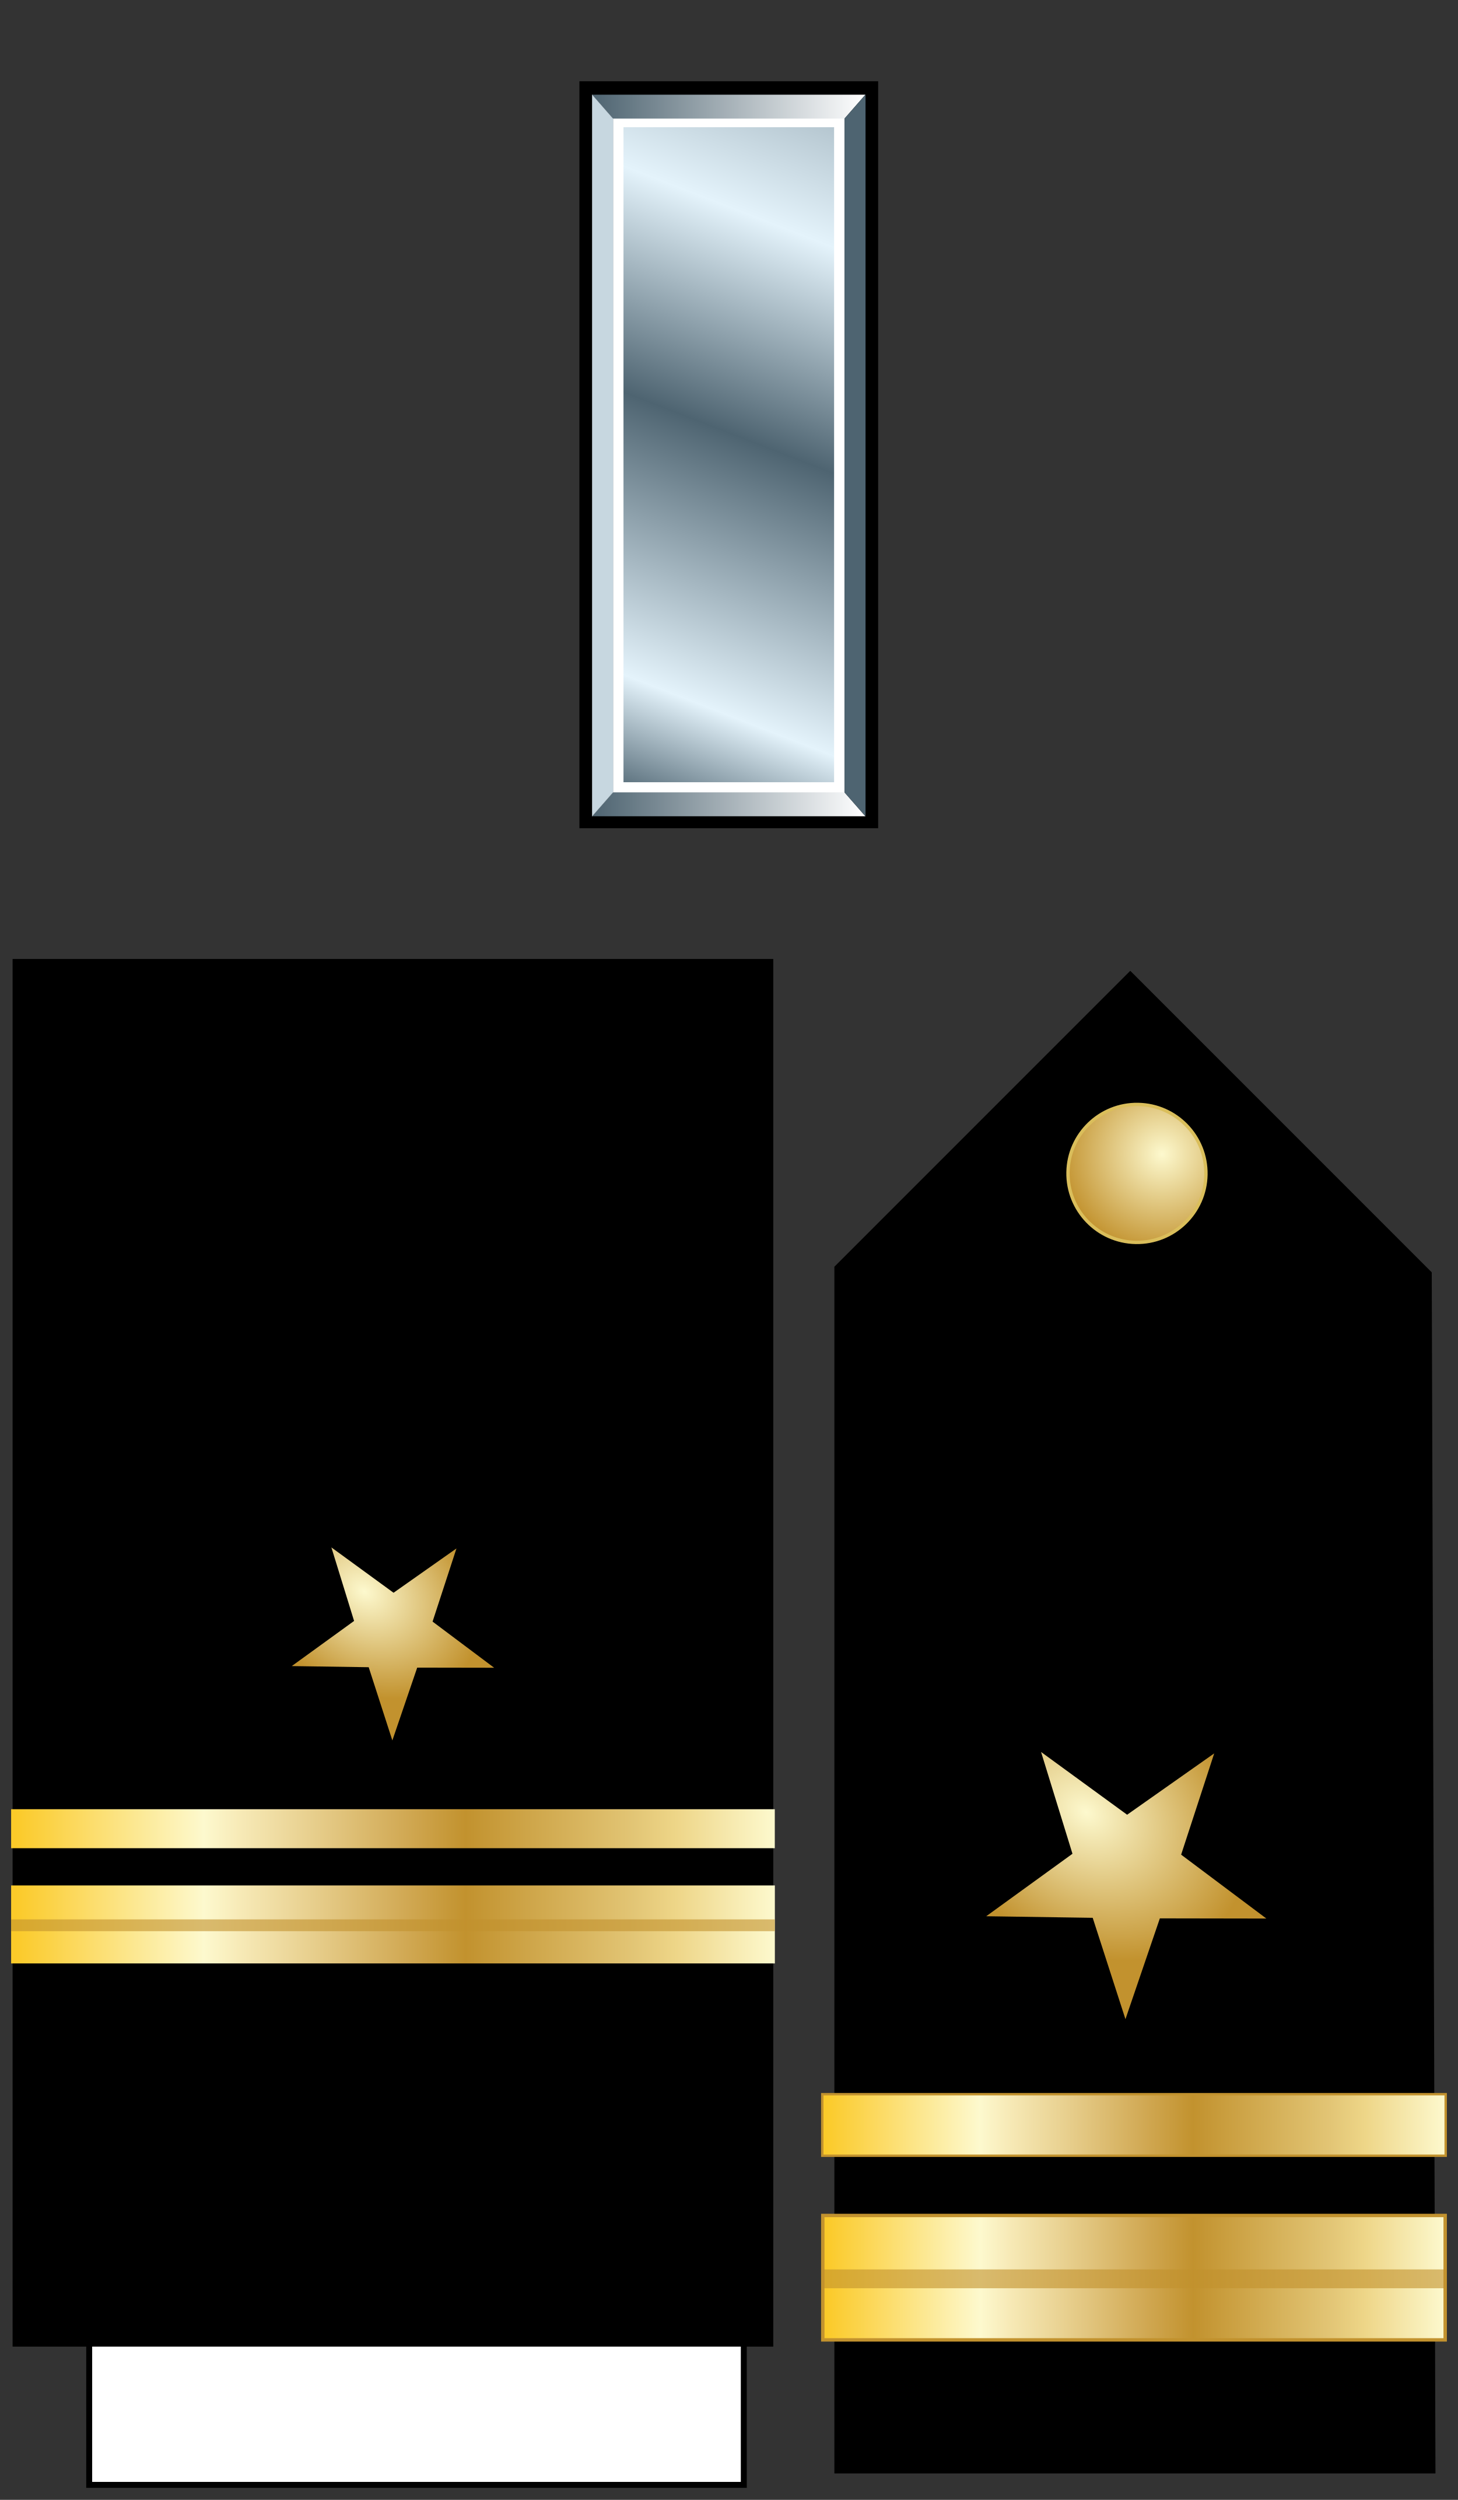
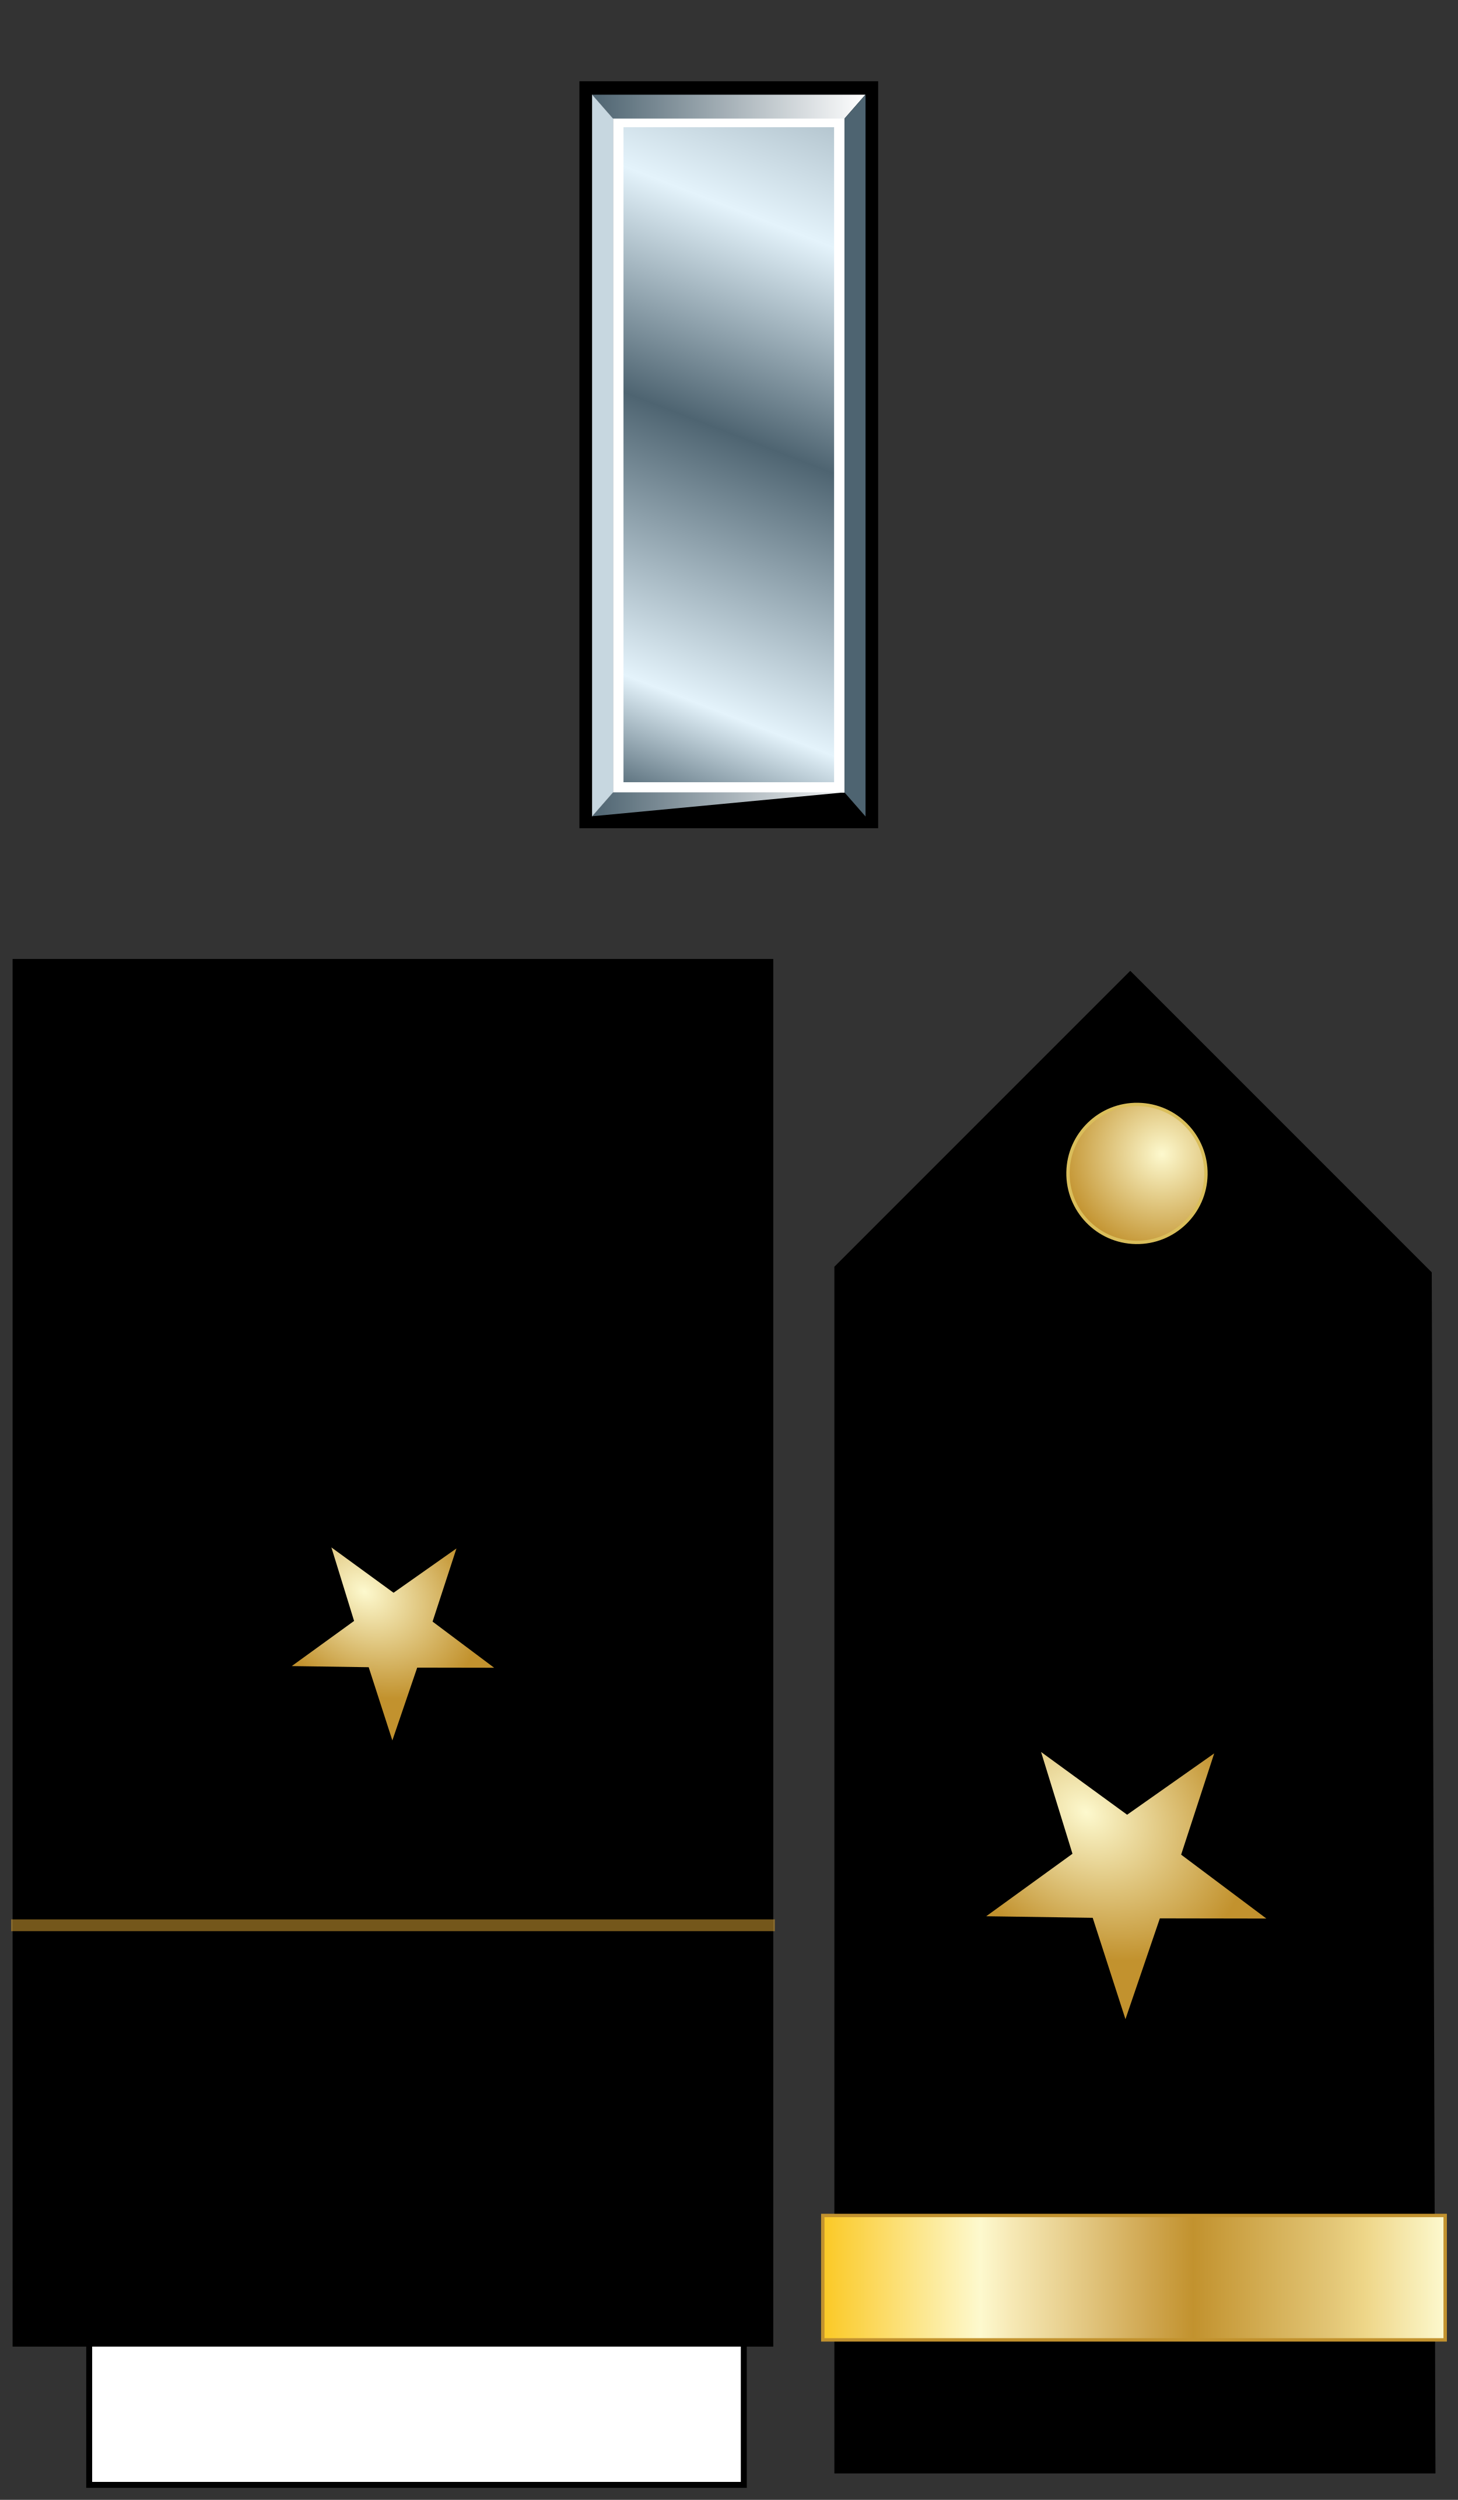
<svg xmlns="http://www.w3.org/2000/svg" xmlns:ns1="http://ns.adobe.com/AdobeSVGViewerExtensions/3.0/" xmlns:xlink="http://www.w3.org/1999/xlink" version="1.1" width="245" height="420" id="svg2">
  <rect width="100%" height="100%" fill="#333333" stroke="none" />
  <defs id="defs4">
    <linearGradient id="linearGradient14224-31">
      <stop id="stop14226-72" style="stop-color:#fdf9ce;stop-opacity:1" offset="0" />
      <stop id="stop14228-0" style="stop-color:#c2922e;stop-opacity:1" offset="1" />
    </linearGradient>
    <linearGradient x1="-123.095" y1="-29.64" x2="4.731" y2="-29.64" id="SVGID_1_" gradientUnits="userSpaceOnUse" gradientTransform="matrix(1,0,0,-1,123.345,132.32)">
      <stop id="stop4274" style="stop-color:#fbca29;stop-opacity:1" offset="0.006" />
      <stop id="stop4276" style="stop-color:#fdf9ce;stop-opacity:1" offset="0.253" />
      <stop id="stop4278" style="stop-color:#f7eab7;stop-opacity:1" offset="0.299" />
      <stop id="stop4280" style="stop-color:#e8d08f;stop-opacity:1" offset="0.39" />
      <stop id="stop4282" style="stop-color:#d1a954;stop-opacity:1" offset="0.516" />
      <stop id="stop4284" style="stop-color:#c2922e;stop-opacity:1" offset="0.595" />
      <stop id="stop4286" style="stop-color:#e2c575;stop-opacity:1" offset="0.814" />
      <stop id="stop4288" style="stop-color:#eed688;stop-opacity:1" offset="0.871" />
      <stop id="stop4290" style="stop-color:#fdf9ce;stop-opacity:1" offset="1" />
      <ns1:midPointStop style="stop-color:#FBCA29" offset="0.006" />
      <ns1:midPointStop style="stop-color:#FBCA29" offset="0.5" />
      <ns1:midPointStop style="stop-color:#FDF9CE" offset="0.253" />
      <ns1:midPointStop style="stop-color:#FDF9CE" offset="0.5" />
      <ns1:midPointStop style="stop-color:#F7EAB7" offset="0.299" />
      <ns1:midPointStop style="stop-color:#F7EAB7" offset="0.5" />
      <ns1:midPointStop style="stop-color:#E8D08F" offset="0.39" />
      <ns1:midPointStop style="stop-color:#E8D08F" offset="0.5" />
      <ns1:midPointStop style="stop-color:#D1A954" offset="0.516" />
      <ns1:midPointStop style="stop-color:#D1A954" offset="0.5" />
      <ns1:midPointStop style="stop-color:#C2922E" offset="0.596" />
      <ns1:midPointStop style="stop-color:#C2922E" offset="0.5" />
      <ns1:midPointStop style="stop-color:#E2C575" offset="0.814" />
      <ns1:midPointStop style="stop-color:#E2C575" offset="0.5" />
      <ns1:midPointStop style="stop-color:#EED688" offset="0.871" />
      <ns1:midPointStop style="stop-color:#EED688" offset="0.5" />
      <ns1:midPointStop style="stop-color:#FDF9CE" offset="1" />
    </linearGradient>
    <linearGradient x1="-123.095" y1="-29.64" x2="4.731" y2="-29.64" id="linearGradient3571" xlink:href="#SVGID_1_" gradientUnits="userSpaceOnUse" gradientTransform="matrix(0.818,0,0,-1.595,604.931,804.093)" />
    <linearGradient x1="-123.345" y1="-35.376" x2="4.481" y2="-35.376" id="linearGradient3577" xlink:href="#SVGID_37_" gradientUnits="userSpaceOnUse" gradientTransform="matrix(1,0,0,-1,123.345,132.32)" />
    <linearGradient x1="-123.345" y1="-35.376" x2="4.481" y2="-35.376" id="linearGradient3579" xlink:href="#SVGID_37_" gradientUnits="userSpaceOnUse" gradientTransform="matrix(1.004,0,0,-0.5,125.696,289.556)" />
    <radialGradient cx="292.3" cy="432.786" r="43.976" fx="292.3" fy="432.786" id="radialGradient3670" xlink:href="#linearGradient14224-31" gradientUnits="userSpaceOnUse" gradientTransform="matrix(0.392,0.28,-0.214,0.299,39.248,56.131)" />
    <linearGradient x1="-123.095" y1="-29.64" x2="4.731" y2="-29.64" id="linearGradient3675" xlink:href="#SVGID_1_" gradientUnits="userSpaceOnUse" gradientTransform="matrix(0.82,0,0,-0.789,239.053,333.639)" />
    <radialGradient cx="31.496" cy="36.151" r="36.111" fx="31.496" fy="36.151" id="radialGradient3681" xlink:href="#linearGradient14224-31" gradientUnits="userSpaceOnUse" gradientTransform="matrix(-0.005,0.47,-0.477,-0.005,212.644,179.264)" />
    <radialGradient cx="292.3" cy="432.786" r="43.976" fx="292.3" fy="432.786" id="radialGradient3684" xlink:href="#linearGradient14224-31" gradientUnits="userSpaceOnUse" gradientTransform="matrix(0.542,0.387,-0.296,0.414,152.187,12.182)" />
    <linearGradient id="linearGradient3167">
      <stop id="stop3169" style="stop-color:#4e6471;stop-opacity:1" offset="0" />
      <stop id="stop3171" style="stop-color:#ffffff;stop-opacity:1" offset="1" />
    </linearGradient>
    <linearGradient id="linearGradient3161">
      <stop id="stop3163" style="stop-color:#4e6471;stop-opacity:1" offset="0" />
      <stop id="stop3165" style="stop-color:#ffffff;stop-opacity:1" offset="1" />
    </linearGradient>
    <linearGradient id="linearGradient3149">
      <stop id="stop3151" style="stop-color:#4e6471;stop-opacity:1" offset="0" />
      <stop id="stop3153" style="stop-color:#e4f3fb;stop-opacity:1" offset="0.12" />
      <stop id="stop3155" style="stop-color:#4e6471;stop-opacity:1" offset="0.398" />
      <stop id="stop3157" style="stop-color:#e4f3fb;stop-opacity:1" offset="0.62" />
      <stop id="stop3159" style="stop-color:#4e6471;stop-opacity:1" offset="1" />
    </linearGradient>
    <linearGradient x1="22.5" y1="1028.583" x2="251.783" y2="436.698" id="linearGradient3951" xlink:href="#linearGradient3149" gradientUnits="userSpaceOnUse" gradientTransform="translate(3.54492e-5,-552.362)" />
    <linearGradient x1="8.5" y1="569.362" x2="191.5" y2="569.362" id="linearGradient3953" xlink:href="#linearGradient3161" gradientUnits="userSpaceOnUse" gradientTransform="translate(3.54492e-5,-552.362)" />
    <linearGradient x1="8.5" y1="1036.362" x2="191.5" y2="1036.362" id="linearGradient3955" xlink:href="#linearGradient3167" gradientUnits="userSpaceOnUse" gradientTransform="translate(3.54492e-5,-552.362)" />
  </defs>
  <g id="g3068">
    <path d="m 241.213,415.563 -101.004,0 0,-202.742 49.716,-49.716 50.663,50.663 0.625,201.795 z" id="path8069" style="fill:#000000;fill-opacity:1;fill-rule:evenodd;stroke:none" />
    <path d="m 204.035,294.591 -5.558,17.013 14.322,10.733 -17.898,-0.029 -5.782,16.938 -5.503,-17.03 -17.896,-0.265 14.496,-10.497 -5.278,-17.102 14.462,10.543 14.634,-10.304 z" id="path8132" style="fill:url(#radialGradient3684);fill-opacity:1;stroke:none" />
    <path d="m 191.257,185.557 c 6.398,0.112 11.5,5.396 11.388,11.794 -0.112,6.398 -5.396,11.5 -11.794,11.388 -6.398,-0.112 -11.5,-5.396 -11.388,-11.794 0.112,-6.387 5.374,-11.482 11.761,-11.389" id="path3128" style="fill:url(#radialGradient3681);fill-opacity:1;stroke:#dabe5b;stroke-width:0.559;stroke-linecap:round;stroke-linejoin:miter;stroke-miterlimit:4;stroke-opacity:1;stroke-dashoffset:0" />
    <g transform="translate(-365.956,-468.699)" id="g10773">
      <rect width="104.586" height="20.904" x="504.216" y="840.923" id="rect8563" style="fill:url(#linearGradient3571);stroke:#c2922e;stroke-width:0.571" />
-       <polygon points="128.075,163.094 128.075,161.111 0.25,161.111 0.25,163.094 " transform="matrix(0.818,0,0,1.595,504.011,593.015)" id="polygon8565" style="opacity:0.6;fill:#c1912d" />
    </g>
-     <rect width="104.755" height="10.336" x="138.175" y="351.85" id="rect9191" style="fill:url(#linearGradient3675);stroke:#c2922e;stroke-width:0.402" />
  </g>
  <g id="g3049">
    <rect width="110" height="27" x="14.988" y="390.487" id="rect4267" style="fill:#ffffff;stroke:#000000" />
    <rect width="127.825" height="233.139" x="2.118" y="161.118" id="rect4269" />
    <path d="m 76.705,260.156 -4.015,12.291 10.347,7.754 -12.93,-0.021 -4.177,12.237 -3.976,-12.304 -12.929,-0.192 10.473,-7.583 -3.813,-12.355 10.448,7.617 10.572,-7.444 z" id="path6371" style="fill:url(#radialGradient3670);fill-opacity:1;stroke:none" />
    <g transform="matrix(1.004,0,0,1,1.869,155.63)" id="g787">
      <linearGradient x1="-123.345" y1="-35.376" x2="4.481" y2="-35.376" id="SVGID_37_" gradientUnits="userSpaceOnUse" gradientTransform="matrix(1,0,0,-1,123.345,132.32)">
        <stop id="stop790" style="stop-color:#fbca29;stop-opacity:1" offset="0.006" />
        <stop id="stop792" style="stop-color:#fdf9ce;stop-opacity:1" offset="0.253" />
        <stop id="stop794" style="stop-color:#f7eab7;stop-opacity:1" offset="0.299" />
        <stop id="stop796" style="stop-color:#e8d08f;stop-opacity:1" offset="0.39" />
        <stop id="stop798" style="stop-color:#d1a954;stop-opacity:1" offset="0.516" />
        <stop id="stop800" style="stop-color:#c2922e;stop-opacity:1" offset="0.595" />
        <stop id="stop802" style="stop-color:#e2c575;stop-opacity:1" offset="0.814" />
        <stop id="stop804" style="stop-color:#eed688;stop-opacity:1" offset="0.871" />
        <stop id="stop806" style="stop-color:#fdf9ce;stop-opacity:1" offset="1" />
        <ns1:midPointStop offset="0.006" style="stop-color:#FBCA29" />
        <ns1:midPointStop offset="0.5" style="stop-color:#FBCA29" />
        <ns1:midPointStop offset="0.253" style="stop-color:#FDF9CE" />
        <ns1:midPointStop offset="0.5" style="stop-color:#FDF9CE" />
        <ns1:midPointStop offset="0.299" style="stop-color:#F7EAB7" />
        <ns1:midPointStop offset="0.5" style="stop-color:#F7EAB7" />
        <ns1:midPointStop offset="0.39" style="stop-color:#E8D08F" />
        <ns1:midPointStop offset="0.5" style="stop-color:#E8D08F" />
        <ns1:midPointStop offset="0.516" style="stop-color:#D1A954" />
        <ns1:midPointStop offset="0.5" style="stop-color:#D1A954" />
        <ns1:midPointStop offset="0.596" style="stop-color:#C2922E" />
        <ns1:midPointStop offset="0.5" style="stop-color:#C2922E" />
        <ns1:midPointStop offset="0.814" style="stop-color:#E2C575" />
        <ns1:midPointStop offset="0.5" style="stop-color:#E2C575" />
        <ns1:midPointStop offset="0.871" style="stop-color:#EED688" />
        <ns1:midPointStop offset="0.5" style="stop-color:#EED688" />
        <ns1:midPointStop offset="1" style="stop-color:#FDF9CE" />
      </linearGradient>
-       <rect width="127.826" height="13.104" x="0" y="161.145" id="rect808" style="fill:url(#linearGradient3577)" />
      <polygon points="0,168.83 127.825,168.83 127.825,166.848 0,166.848 " id="polygon810" style="opacity:0.6;fill:#c1912d" />
    </g>
-     <rect width="128.326" height="6.552" x="1.869" y="303.968" id="rect9259" style="fill:url(#linearGradient3579)" />
  </g>
  <g transform="matrix(0.251,0,0,0.251,97.365,13.649)" id="g2344">
    <rect width="200" height="500" x="1.4420853e-12" y="-1.7382812e-05" id="rect3968" style="fill:#000000;fill-opacity:1;fill-rule:evenodd;stroke:none" />
    <rect width="148" height="445.442" x="26" y="27.279" id="rect3970" style="fill:url(#linearGradient3951);fill-opacity:1;fill-rule:evenodd;stroke:#ffffff;stroke-width:7;stroke-linecap:square;stroke-linejoin:miter;stroke-miterlimit:4;stroke-opacity:1;stroke-dasharray:none;stroke-dashoffset:0" />
    <path d="m 22.5,25 -14,-16 183,0 -14,16 -155,0 z" id="path9214" style="fill:url(#linearGradient3953);fill-opacity:1;fill-rule:evenodd;stroke:none" />
-     <path d="M 8.5,492 22.5,476 177.5,476 l 14,16 -183,0 z" id="use13597" style="fill:url(#linearGradient3955);fill-opacity:1;fill-rule:evenodd;stroke:none" />
+     <path d="M 8.5,492 22.5,476 177.5,476 z" id="use13597" style="fill:url(#linearGradient3955);fill-opacity:1;fill-rule:evenodd;stroke:none" />
    <path d="m 191.5,492.013 -14,-16 0,-451 14,-16 0,483 z" id="use13601" style="fill:#4e6471;fill-opacity:1;fill-rule:evenodd;stroke:#4e6471;stroke-width:0.1;stroke-linecap:butt;stroke-linejoin:miter;stroke-miterlimit:4;stroke-opacity:1;stroke-dasharray:none" />
    <path d="m 8.5,9.013 14,16 0,451 -14,16 0,-483 z" id="use14485" style="fill:#c7d7e0;fill-opacity:1;fill-rule:evenodd;stroke:#c7d7e0;stroke-width:0.1;stroke-linecap:butt;stroke-linejoin:miter;stroke-miterlimit:4;stroke-opacity:1;stroke-dasharray:none" />
  </g>
  <g transform="matrix(-2.542,0,0,2.542,1002.336,-855.158)" id="g7063" />
</svg>